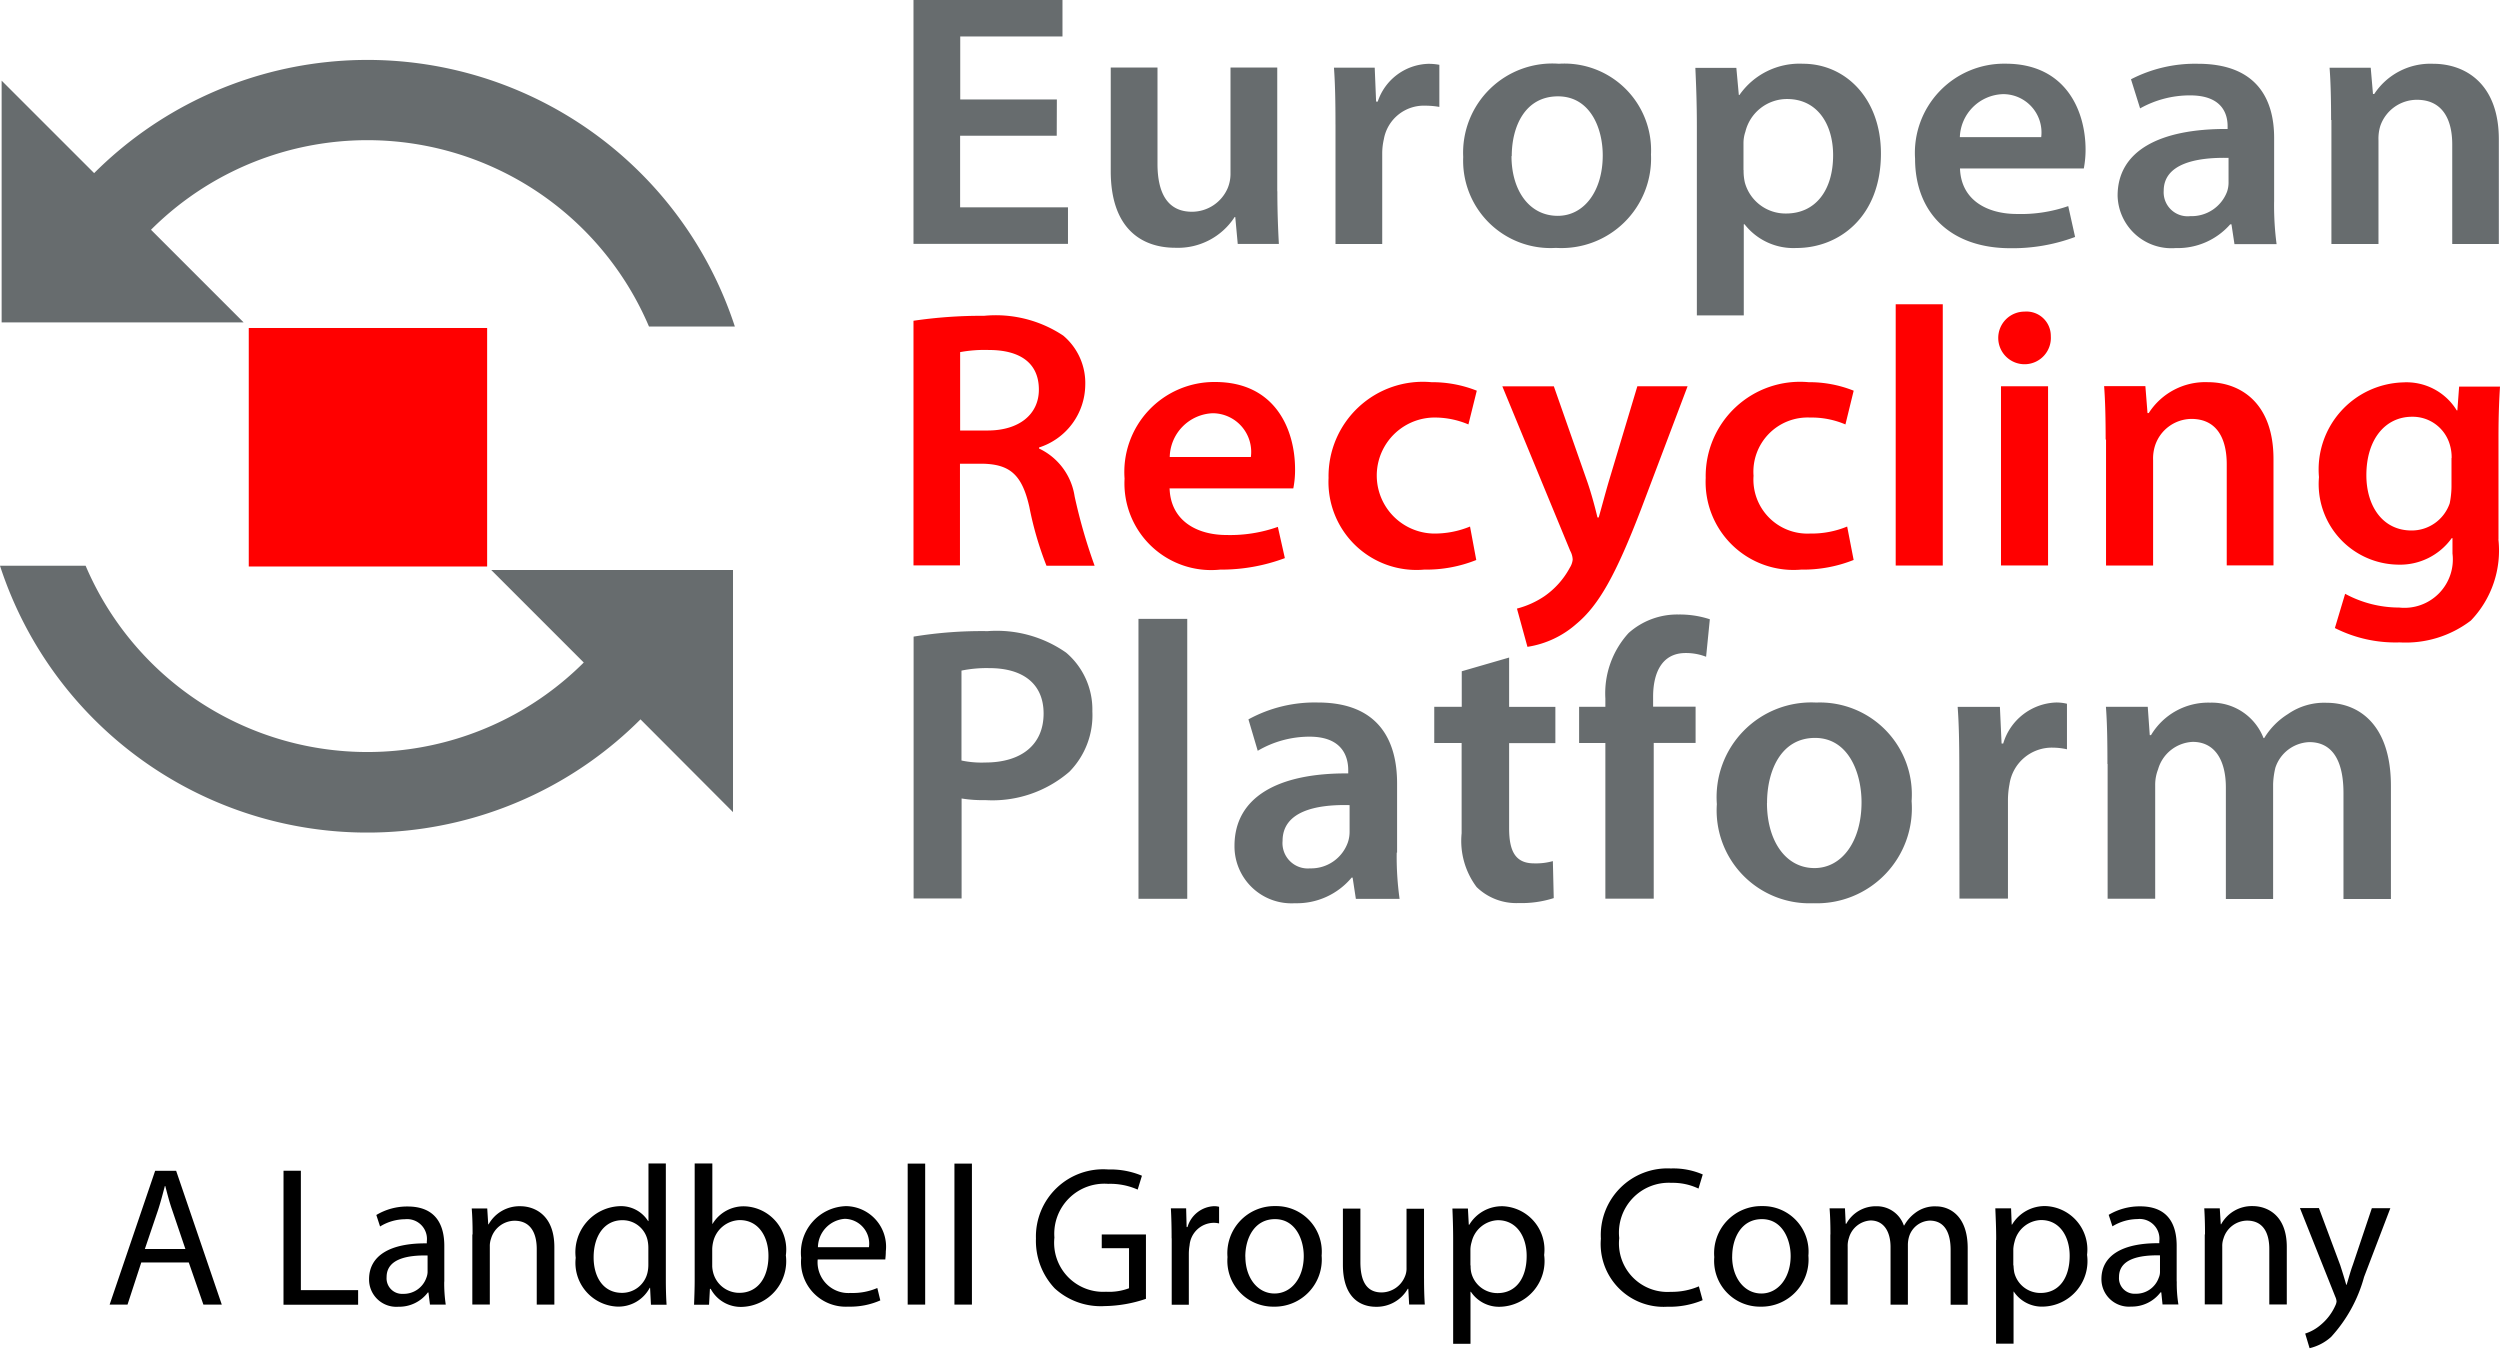
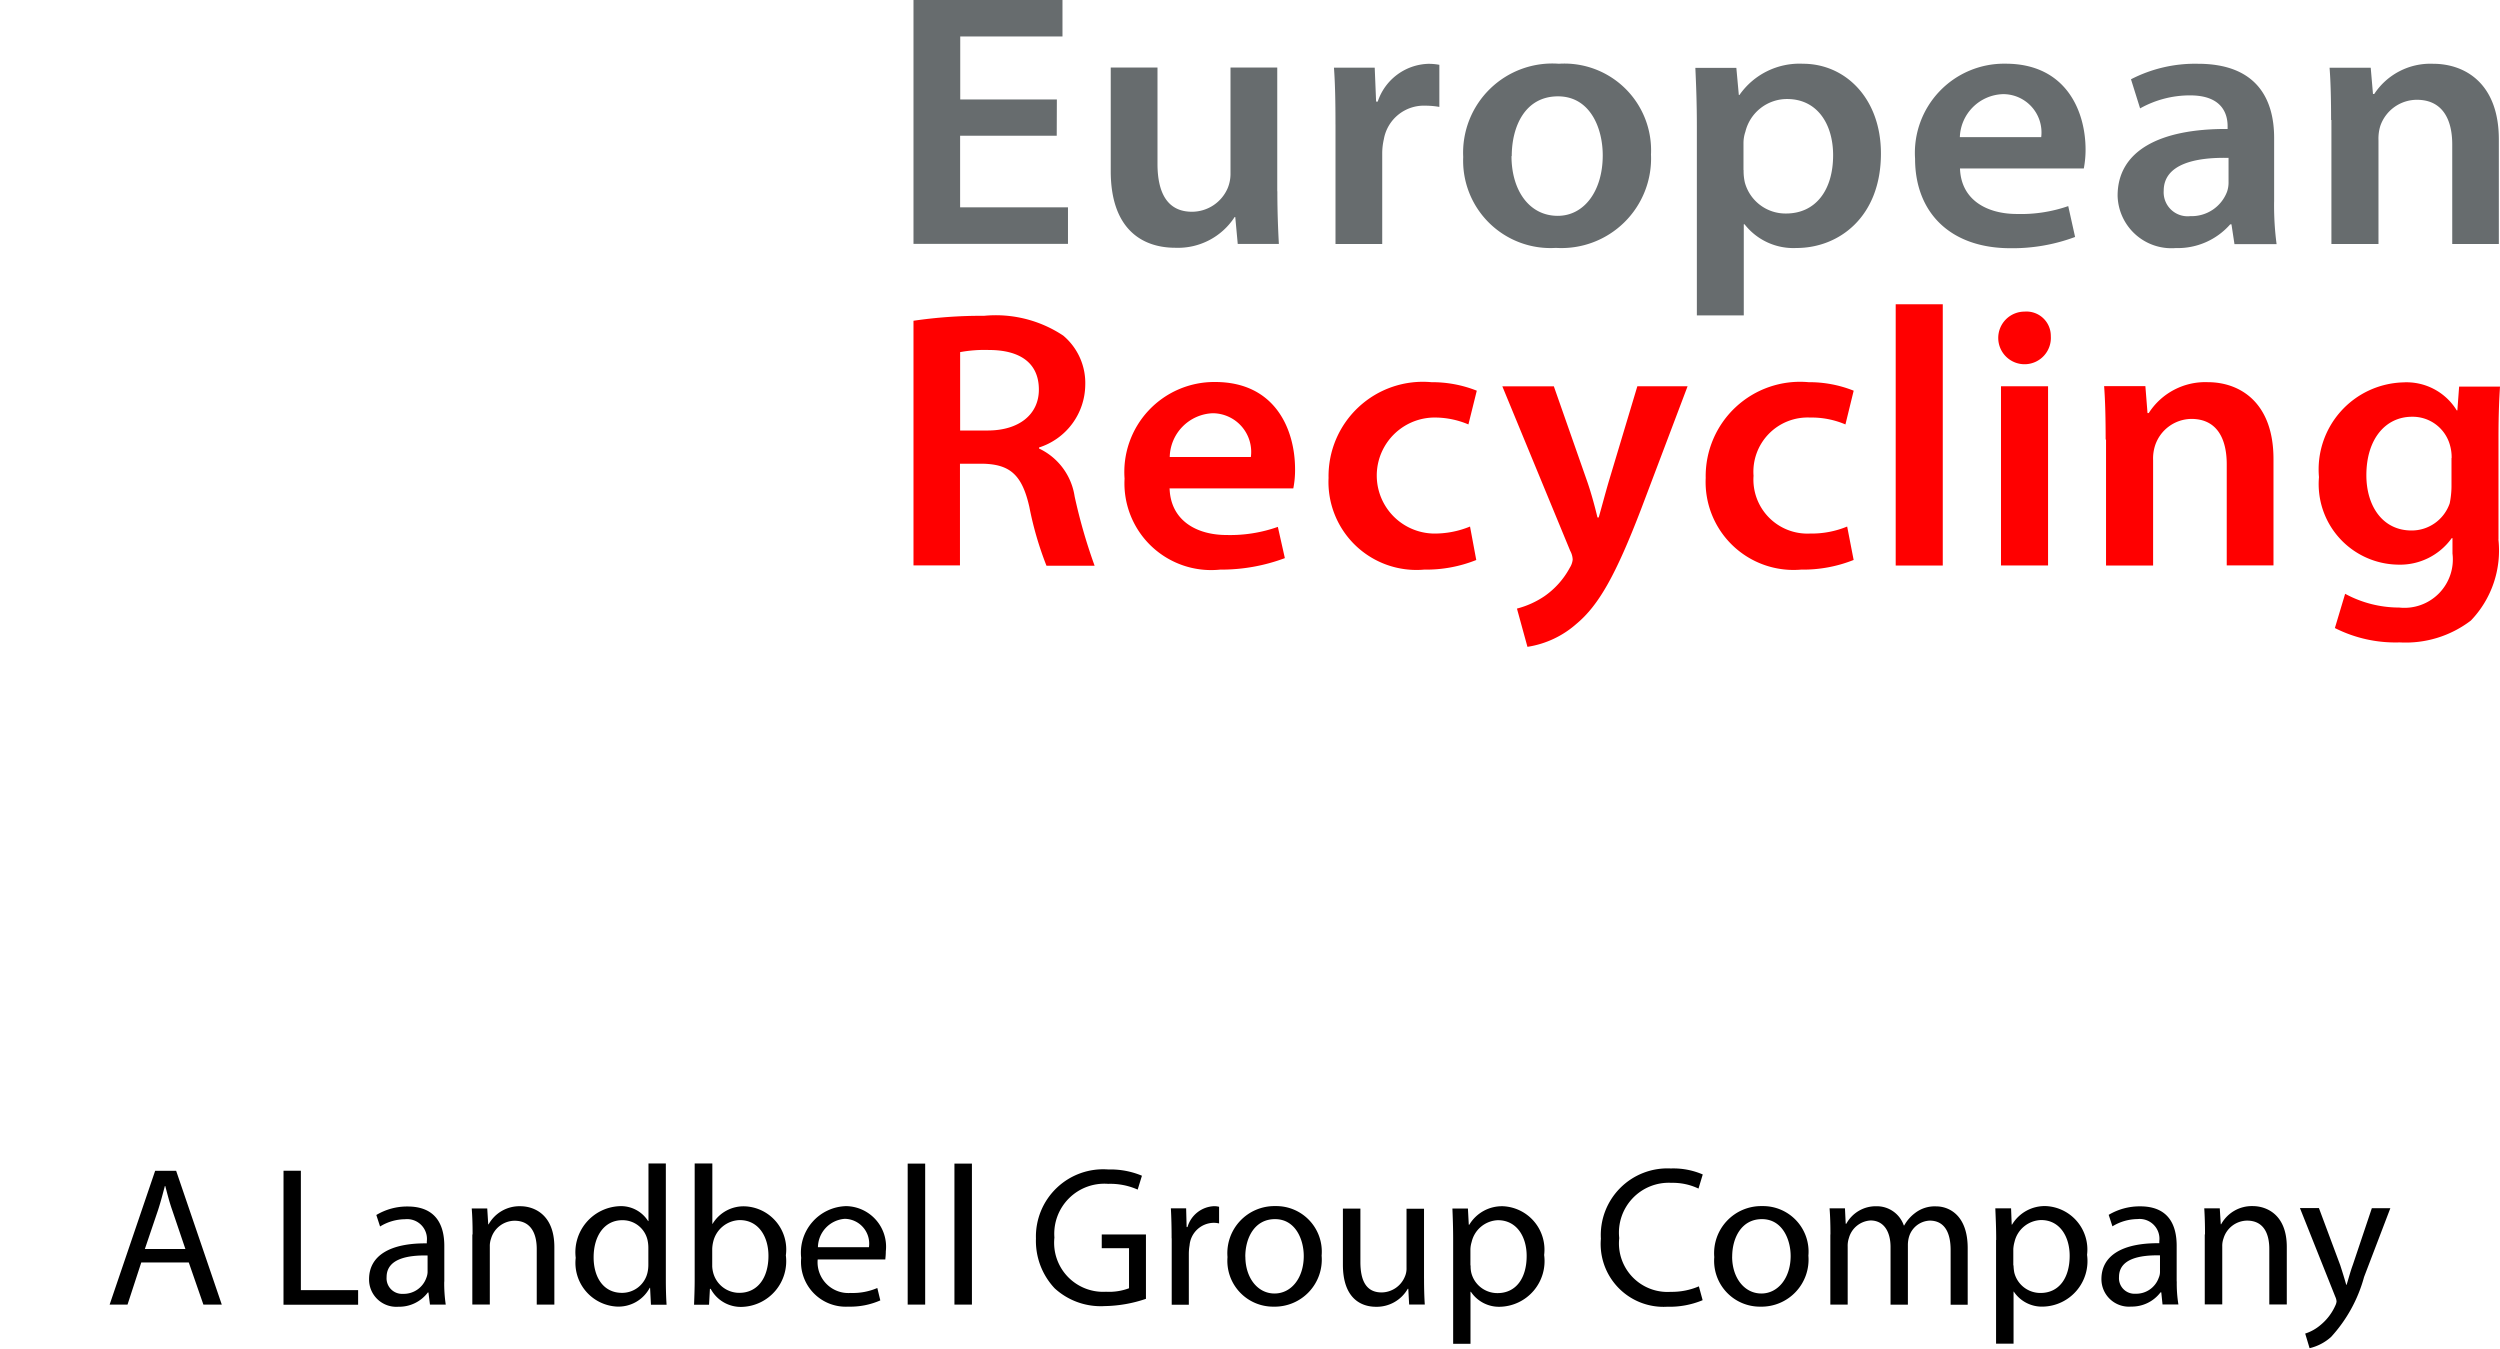
<svg xmlns="http://www.w3.org/2000/svg" viewBox="0 0 100.91 54.431" height="54.431" width="100.91">
  <defs>
    <style>.a{clip-path:url(#a);}.b{fill:#676c6e;}.c{fill:red;}</style>
    <clipPath id="a">
      <path d="M0,0H100.91V54.431H0Z" />
    </clipPath>
  </defs>
  <g class="a">
-     <path transform="translate(0 -2.378)" d="M19.829,25.386l3.734,3.734A12.362,12.362,0,0,1,3.456,25.214H0a15.589,15.589,0,0,0,25.853,6.2l3.734,3.744V25.386Zm-10-10L6.095,11.652a12.352,12.352,0,0,1,20.1,3.905h3.466A15.6,15.6,0,0,0,3.8,9.366L.066,5.633V15.39H9.824Z" class="b" />
-   </g>
+     </g>
  <g class="a">
-     <path transform="translate(-9.859 -13.001)" d="M19.9,26.24h9.622v9.627H19.9Z" class="c" />
-   </g>
+     </g>
  <g class="a">
    <path transform="translate(-36.208)" d="M78.862,5.479h-3.9V8.37h4.354V9.844H73.08V0h6.014V1.473H74.967V4.016h3.9m8.9,3.7c0,.843.03,1.544.061,2.129H86.168l-.1-1.085h-.025a2.722,2.722,0,0,1-2.392,1.241c-1.362,0-2.609-.772-2.609-3.093V2.725h1.887V6.61c0,1.176.4,1.937,1.393,1.937a1.572,1.572,0,0,0,1.443-.959,1.511,1.511,0,0,0,.111-.555V2.725h1.887v5Zm2.346-2.694c0-.959-.015-1.65-.061-2.291h1.645L91.753,4.1h.066a2.223,2.223,0,0,1,2.043-1.524,2.378,2.378,0,0,1,.444.04v1.7a3.163,3.163,0,0,0-.555-.05,1.639,1.639,0,0,0-1.685,1.352A2.617,2.617,0,0,0,92,6.166V9.849H90.114V5.025Zm12.735,1.2a3.617,3.617,0,0,1-3.835,3.784,3.526,3.526,0,0,1-3.744-3.668A3.6,3.6,0,0,1,99.13,2.573a3.5,3.5,0,0,1,3.719,3.653M97.218,6.3c0,1.372.706,2.412,1.867,2.412,1.07,0,1.816-1.009,1.816-2.442,0-1.11-.515-2.381-1.806-2.381-1.337,0-1.867,1.226-1.867,2.412M104.7,5.1c0-.933-.03-1.69-.061-2.361h1.655l.1,1.095h.025a2.954,2.954,0,0,1,2.563-1.261c1.715,0,3.148,1.4,3.148,3.623,0,2.573-1.705,3.814-3.406,3.814a2.5,2.5,0,0,1-2.1-.959h-.03V12.73H104.7V5.106Zm1.887,1.766a2.039,2.039,0,0,0,.05.5A1.7,1.7,0,0,0,108.3,8.618c1.2,0,1.9-.949,1.9-2.351,0-1.261-.641-2.27-1.857-2.27a1.73,1.73,0,0,0-1.685,1.322,1.428,1.428,0,0,0-.076.454V6.867Zm8.734-.071c.04,1.287,1.1,1.842,2.3,1.842a5.8,5.8,0,0,0,2.069-.318l.277,1.246a7.212,7.212,0,0,1-2.609.454c-2.422,0-3.85-1.433-3.85-3.613a3.6,3.6,0,0,1,3.653-3.835c2.437,0,3.229,1.907,3.229,3.471a4.073,4.073,0,0,1-.071.757h-5ZM118.6,5.53A1.546,1.546,0,0,0,117.051,3.8a1.8,1.8,0,0,0-1.736,1.736h3.28Zm9.4,2.609a11.926,11.926,0,0,0,.1,1.715h-1.7l-.121-.8h-.05a2.817,2.817,0,0,1-2.2.959A2.173,2.173,0,0,1,121.683,7.9c0-1.8,1.675-2.709,4.44-2.694V5.091c0-.469-.2-1.241-1.514-1.241a4.109,4.109,0,0,0-2.018.525L122.223,3.2a5.634,5.634,0,0,1,2.7-.626c2.392,0,3.078,1.443,3.078,2.992V8.143Zm-1.842-1.766c-1.342-.03-2.614.252-2.614,1.327a.967.967,0,0,0,1.075,1.024A1.529,1.529,0,0,0,126.1,7.74a1.139,1.139,0,0,0,.061-.4V6.362Zm4.142-1.529c0-.807-.015-1.5-.061-2.109H131.9l.091,1.06h.05a2.71,2.71,0,0,1,2.371-1.221c1.312,0,2.659.807,2.659,3.053V9.849H135.19V5.828c0-1.019-.4-1.8-1.428-1.8a1.564,1.564,0,0,0-1.473,1.049,1.722,1.722,0,0,0-.076.58V9.849h-1.9V4.844Z" class="b" />
  </g>
  <g class="a">
    <path transform="translate(-36.208 -12.059)" d="M73.08,25.006a18.955,18.955,0,0,1,2.851-.2,4.915,4.915,0,0,1,3.194.8,2.5,2.5,0,0,1,.888,2.008,2.681,2.681,0,0,1-1.867,2.508v.04a2.556,2.556,0,0,1,1.438,1.932,21.971,21.971,0,0,0,.807,2.8H78.448a13.569,13.569,0,0,1-.691-2.371c-.293-1.3-.782-1.715-1.857-1.746h-.944V34.88H73.08V25.011Zm1.867,4.43h1.125c1.277,0,2.069-.656,2.069-1.65,0-1.1-.792-1.6-2.018-1.6a5.447,5.447,0,0,0-1.16.086v3.164Zm8.471,2.351c.05,1.3,1.11,1.867,2.3,1.867a5.765,5.765,0,0,0,2.069-.328l.283,1.261a7.307,7.307,0,0,1-2.614.464A3.5,3.5,0,0,1,81.6,31.378a3.632,3.632,0,0,1,3.653-3.9c2.442,0,3.229,1.932,3.229,3.522a3.809,3.809,0,0,1-.071.772h-5Zm3.28-1.282a1.561,1.561,0,0,0-1.544-1.766,1.809,1.809,0,0,0-1.731,1.766H86.7Zm9.1,4.157a5.432,5.432,0,0,1-2.109.389,3.55,3.55,0,0,1-3.855-3.7,3.808,3.808,0,0,1,4.157-3.865,4.866,4.866,0,0,1,1.826.343l-.338,1.362a3.476,3.476,0,0,0-1.428-.278,2.342,2.342,0,0,0,.005,4.682,3.741,3.741,0,0,0,1.488-.283l.252,1.352Zm3.128-7.013,1.362,3.885c.151.439.3.989.4,1.413h.05c.121-.424.262-.959.4-1.433l1.16-3.865h2.028l-1.867,4.934c-1.034,2.7-1.726,3.91-2.614,4.652a3.874,3.874,0,0,1-1.983.933l-.424-1.544a3.587,3.587,0,0,0,1.11-.5,3.3,3.3,0,0,0,1.024-1.15.756.756,0,0,0,.116-.328.8.8,0,0,0-.1-.353l-2.74-6.64h2.069Zm12.1,7.013a5.513,5.513,0,0,1-2.119.389,3.548,3.548,0,0,1-3.85-3.7,3.808,3.808,0,0,1,4.157-3.865,4.81,4.81,0,0,1,1.816.343l-.333,1.362a3.476,3.476,0,0,0-1.428-.278,2.189,2.189,0,0,0-2.281,2.351,2.18,2.18,0,0,0,2.286,2.331,3.749,3.749,0,0,0,1.493-.283l.262,1.352Zm1.7-10.323h1.9V34.885h-1.9Zm6.261,1.292a1.062,1.062,0,1,1-1.06-.994.982.982,0,0,1,1.06.994m-2.018,2.018h1.907v7.235h-1.9V27.65ZM121.2,29.8c0-.833-.015-1.529-.061-2.154h1.665l.086,1.085h.05a2.713,2.713,0,0,1,2.381-1.246c1.3,0,2.654.817,2.654,3.1V34.88h-1.887V30.8c0-1.044-.4-1.832-1.428-1.832a1.561,1.561,0,0,0-1.463,1.07,1.719,1.719,0,0,0-.081.6v4.248h-1.9V29.8Zm15.853,4.026a4.082,4.082,0,0,1-1.11,3.28,4.331,4.331,0,0,1-2.876.883,5.408,5.408,0,0,1-2.614-.58l.414-1.382a4.569,4.569,0,0,0,2.18.555A1.954,1.954,0,0,0,135.2,34.4V33.78h-.03a2.567,2.567,0,0,1-2.18,1.07,3.251,3.251,0,0,1-3.179-3.532,3.514,3.514,0,0,1,3.391-3.824,2.378,2.378,0,0,1,2.17,1.13h.025l.071-.959h1.65c-.03.484-.061,1.075-.061,2.069v4.1Zm-1.887-3.28a1.772,1.772,0,0,0-.061-.494,1.561,1.561,0,0,0-1.539-1.171c-1.06,0-1.842.888-1.842,2.361,0,1.231.646,2.23,1.826,2.23a1.624,1.624,0,0,0,1.539-1.1,3.621,3.621,0,0,0,.071-.656V30.551Z" class="c" />
  </g>
  <g class="a">
-     <path transform="translate(-36.208 -24.356)" d="M73.08,50.053a17.014,17.014,0,0,1,2.992-.222,4.889,4.889,0,0,1,3.169.868A3.013,3.013,0,0,1,80.3,53.07a3.25,3.25,0,0,1-.928,2.437,4.754,4.754,0,0,1-3.391,1.145,5.253,5.253,0,0,1-.959-.066v4.036H73.085V50.053Zm1.937,5a3.868,3.868,0,0,0,.959.081c1.463,0,2.356-.722,2.356-1.978,0-1.2-.833-1.832-2.19-1.832a5.083,5.083,0,0,0-1.125.1v3.623Zm7.144-5.717H84.13v11.3H82.162Zm10.424,9.435a12.2,12.2,0,0,0,.116,1.867H90.936l-.131-.858h-.04a2.882,2.882,0,0,1-2.291,1.034A2.3,2.3,0,0,1,86.037,58.5c0-1.958,1.736-2.947,4.591-2.926v-.131c0-.5-.2-1.352-1.564-1.352a4.121,4.121,0,0,0-2.089.57L86.6,53.393a5.568,5.568,0,0,1,2.8-.681c2.487,0,3.2,1.574,3.2,3.259v2.8Zm-1.907-1.917c-1.388-.035-2.7.267-2.7,1.443a1.022,1.022,0,0,0,1.11,1.11,1.574,1.574,0,0,0,1.529-1.06,1.325,1.325,0,0,0,.066-.429v-1.06ZM97.122,50.9v1.988h1.867v1.463H97.122v3.431c0,.933.252,1.423,1.009,1.423a2.534,2.534,0,0,0,.757-.091l.035,1.493a4.261,4.261,0,0,1-1.413.2,2.3,2.3,0,0,1-1.7-.646,3.108,3.108,0,0,1-.605-2.17V54.347H94.1V52.884h1.11V51.451l1.917-.555Zm3.885,9.738V54.347h-1.06V52.884h1.06v-.333a3.61,3.61,0,0,1,.938-2.644,2.942,2.942,0,0,1,2.018-.747,3.9,3.9,0,0,1,1.261.192l-.151,1.514a2.221,2.221,0,0,0-.827-.151c-.969,0-1.312.817-1.312,1.766v.4h1.715v1.463h-1.69v6.287h-1.953Zm12.361-3.946a3.837,3.837,0,0,1-3.976,4.122,3.748,3.748,0,0,1-3.885-4,3.822,3.822,0,0,1,4.011-4.1,3.713,3.713,0,0,1,3.85,3.976m-5.838.081c0,1.493.732,2.624,1.917,2.624,1.12,0,1.9-1.095,1.9-2.654,0-1.211-.54-2.6-1.877-2.6-1.382,0-1.937,1.337-1.937,2.624m7.76-1.377c0-1.06-.015-1.8-.066-2.5h1.705L117,54.367h.066a2.313,2.313,0,0,1,2.119-1.655,1.787,1.787,0,0,1,.454.05V54.6a2.687,2.687,0,0,0-.57-.066,1.728,1.728,0,0,0-1.751,1.483,3.455,3.455,0,0,0-.061.605v4.006H115.3Zm5.979-.192c0-.893-.01-1.64-.061-2.311H122.9l.081,1.145h.05a2.687,2.687,0,0,1,2.387-1.312,2.239,2.239,0,0,1,2.154,1.428h.03a2.933,2.933,0,0,1,.959-.969,2.555,2.555,0,0,1,1.554-.454c1.3,0,2.6.873,2.6,3.355v4.566H130.8V56.365c0-1.292-.439-2.054-1.377-2.054a1.5,1.5,0,0,0-1.372,1.034,3.266,3.266,0,0,0-.091.656v4.642h-1.907v-4.5c0-1.08-.429-1.842-1.337-1.842a1.527,1.527,0,0,0-1.4,1.11,1.718,1.718,0,0,0-.116.641v4.581H121.28V55.194Z" class="b" />
-   </g>
+     </g>
  <g class="a">
    <path transform="translate(-4.345 -46.117)" d="M10.047,97.076l-.555,1.7H8.77l1.837-5.4h.848l1.842,5.4h-.742l-.59-1.7Zm1.781-.545-.53-1.564c-.121-.343-.2-.666-.283-.979H11c-.086.323-.172.656-.278.979l-.53,1.564h1.63Zm3.961-3.158h.7v4.818H18.8v.59H15.788m6.488-.938a5.838,5.838,0,0,0,.061.933H21.7l-.061-.489h-.025a1.446,1.446,0,0,1-1.186.575,1.1,1.1,0,0,1-1.186-1.11c0-.944.833-1.463,2.331-1.448v-.081a.8.8,0,0,0-.878-.893,1.951,1.951,0,0,0-1.009.293l-.151-.464a2.411,2.411,0,0,1,1.261-.343c1.191,0,1.483.807,1.483,1.589v1.448ZM21.6,96.793c-.777-.015-1.65.121-1.65.873a.627.627,0,0,0,.666.676.969.969,0,0,0,.938-.646.707.707,0,0,0,.05-.222V96.8Zm1.821-.848c0-.4-.01-.732-.035-1.049h.626l.04.641h.015a1.427,1.427,0,0,1,1.282-.732c.54,0,1.372.323,1.372,1.65v2.321H26.01v-2.24c0-.626-.232-1.145-.9-1.145a1,1,0,0,0-.944.722.886.886,0,0,0-.05.323v2.336h-.706V95.946Zm7.8-2.866v4.692c0,.343.01.737.03,1.009h-.631l-.035-.681h-.015a1.427,1.427,0,0,1-1.322.757,1.767,1.767,0,0,1-1.665-1.968,1.862,1.862,0,0,1,1.746-2.084,1.293,1.293,0,0,1,1.176.6h.015V93.08h.706Zm-.706,3.4a1.479,1.479,0,0,0-.03-.293,1.03,1.03,0,0,0-1.019-.817c-.732,0-1.16.641-1.16,1.5,0,.787.383,1.433,1.145,1.433a1.052,1.052,0,0,0,1.034-.838,1.4,1.4,0,0,0,.03-.3v-.686Zm1.877-3.4h.706v2.437h.01a1.46,1.46,0,0,1,1.322-.706,1.743,1.743,0,0,1,1.635,1.978,1.845,1.845,0,0,1-1.741,2.079,1.375,1.375,0,0,1-1.292-.727H33l-.035.641h-.605c.01-.267.025-.656.025-1.009V93.08Zm.7,4.137a1.267,1.267,0,0,0,.035.252,1.089,1.089,0,0,0,1.06.833c.737,0,1.176-.605,1.176-1.493,0-.777-.4-1.443-1.16-1.443a1.131,1.131,0,0,0-1.07.873,1.461,1.461,0,0,0-.04.288v.7Zm4.258-.257a1.243,1.243,0,0,0,1.332,1.347,2.5,2.5,0,0,0,1.075-.2l.121.5a3,3,0,0,1-1.287.252,1.807,1.807,0,0,1-1.907-1.968,1.878,1.878,0,0,1,1.816-2.089,1.639,1.639,0,0,1,1.6,1.826c0,.151-.015.252-.02.328H37.353Zm2.069-.5a1,1,0,0,0-.974-1.145,1.167,1.167,0,0,0-1.085,1.145Zm1.564-3.375h.706v5.691h-.706Zm1.887,0h.706v5.691h-.706Zm7.73,5.459a5.375,5.375,0,0,1-1.665.293,2.752,2.752,0,0,1-2.018-.716,2.79,2.79,0,0,1-.757-2.008,2.715,2.715,0,0,1,2.926-2.79,3.27,3.27,0,0,1,1.352.252l-.172.56a2.72,2.72,0,0,0-1.191-.232,2.021,2.021,0,0,0-2.17,2.17,1.979,1.979,0,0,0,2.084,2.185,2.283,2.283,0,0,0,.928-.141V96.5H48.816v-.555H50.6v2.593ZM51.636,96.1c0-.454-.01-.848-.03-1.211h.616l.02.757h.035a1.169,1.169,0,0,1,1.075-.843.817.817,0,0,1,.2.025V95.5a.916.916,0,0,0-.242-.025.992.992,0,0,0-.949.908,2.076,2.076,0,0,0-.03.328v2.069h-.691V96.1Zm6.055.7a1.9,1.9,0,0,1-1.932,2.059,1.849,1.849,0,0,1-1.867-2,1.9,1.9,0,0,1,1.932-2.059,1.838,1.838,0,0,1,1.867,2m-3.078.04c0,.848.489,1.488,1.176,1.488s1.181-.636,1.181-1.514c0-.656-.328-1.488-1.16-1.488s-1.2.767-1.2,1.514m7.215.873q0,.605.03,1.06h-.631l-.035-.636h-.02a1.444,1.444,0,0,1-1.282.727c-.605,0-1.337-.338-1.337-1.7V94.9h.706v2.154c0,.737.222,1.231.858,1.231a1.028,1.028,0,0,0,.938-.641.8.8,0,0,0,.066-.353V94.906h.706v2.825ZM63,96.168c0-.5-.015-.908-.03-1.271h.626l.035.656h.02a1.537,1.537,0,0,1,1.377-.747,1.756,1.756,0,0,1,1.645,1.968,1.844,1.844,0,0,1-1.766,2.089,1.364,1.364,0,0,1-1.191-.605H63.7v2.1H63V96.173Zm.706,1.024a1.111,1.111,0,0,0,.025.293,1.084,1.084,0,0,0,1.06.827c.747,0,1.176-.605,1.176-1.5,0-.777-.4-1.443-1.16-1.443a1.133,1.133,0,0,0-1.06.878,1.111,1.111,0,0,0-.05.293V97.2ZM73.065,98.6a3.473,3.473,0,0,1-1.428.262,2.535,2.535,0,0,1-2.674-2.745,2.691,2.691,0,0,1,2.825-2.836,2.992,2.992,0,0,1,1.287.242l-.172.57a2.412,2.412,0,0,0-1.09-.232,2.011,2.011,0,0,0-2.109,2.23,1.96,1.96,0,0,0,2.079,2.17,2.772,2.772,0,0,0,1.135-.222l.151.555Zm4.274-1.8a1.9,1.9,0,0,1-1.932,2.059,1.849,1.849,0,0,1-1.867-2,1.9,1.9,0,0,1,1.932-2.059,1.838,1.838,0,0,1,1.867,2m-3.078.04c0,.848.489,1.488,1.181,1.488.676,0,1.181-.636,1.181-1.514,0-.656-.328-1.488-1.16-1.488s-1.2.767-1.2,1.514m3.966-.9c0-.4-.01-.732-.035-1.049h.621l.03.621h.025a1.354,1.354,0,0,1,1.221-.706,1.15,1.15,0,0,1,1.1.777h.015a1.6,1.6,0,0,1,.434-.5,1.3,1.3,0,0,1,.858-.272c.5,0,1.271.338,1.271,1.685v2.286H83.08v-2.21c0-.742-.272-1.186-.843-1.186a.91.91,0,0,0-.832.641,1.189,1.189,0,0,0-.05.353v2.4h-.7V96.455c0-.626-.272-1.075-.807-1.075a.964.964,0,0,0-.873.706.981.981,0,0,0-.05.353v2.336h-.7V95.951Zm6.69.222c0-.5-.02-.908-.035-1.271h.636l.025.656h.015a1.537,1.537,0,0,1,1.377-.747,1.756,1.756,0,0,1,1.65,1.968,1.838,1.838,0,0,1-1.766,2.089,1.364,1.364,0,0,1-1.191-.605h-.01v2.1h-.706V96.173Zm.7,1.024a1.8,1.8,0,0,0,.03.293,1.084,1.084,0,0,0,1.06.827c.747,0,1.176-.605,1.176-1.5,0-.777-.4-1.443-1.15-1.443a1.136,1.136,0,0,0-1.075.878,1.364,1.364,0,0,0-.05.293V97.2Zm6.589.651a5.274,5.274,0,0,0,.066.933h-.641l-.05-.489h-.03a1.453,1.453,0,0,1-1.186.575,1.11,1.11,0,0,1-1.2-1.11c0-.944.838-1.463,2.336-1.448v-.081a.8.8,0,0,0-.883-.893,1.965,1.965,0,0,0-1.009.293l-.151-.464a2.449,2.449,0,0,1,1.271-.343c1.186,0,1.473.807,1.473,1.589v1.448Zm-.681-1.049c-.777-.015-1.65.121-1.65.873a.627.627,0,0,0,.666.676.964.964,0,0,0,.938-.646.591.591,0,0,0,.05-.222V96.8Zm1.821-.848c0-.4-.01-.732-.03-1.049h.626l.04.641H94a1.412,1.412,0,0,1,1.277-.732c.535,0,1.372.323,1.372,1.65v2.321h-.706v-2.24c0-.626-.232-1.145-.9-1.145a1.006,1.006,0,0,0-.949.722.886.886,0,0,0-.05.323v2.336h-.706V95.946Zm4.6-1.055.858,2.3c.081.252.177.555.242.792h.015c.076-.237.151-.535.252-.807l.767-2.286h.747l-1.06,2.775a5.86,5.86,0,0,1-1.332,2.422,1.968,1.968,0,0,1-.868.454l-.177-.59a1.781,1.781,0,0,0,.616-.343,2.137,2.137,0,0,0,.6-.787.49.49,0,0,0,.05-.166.541.541,0,0,0-.05-.187l-1.428-3.582h.767Z" />
  </g>
</svg>